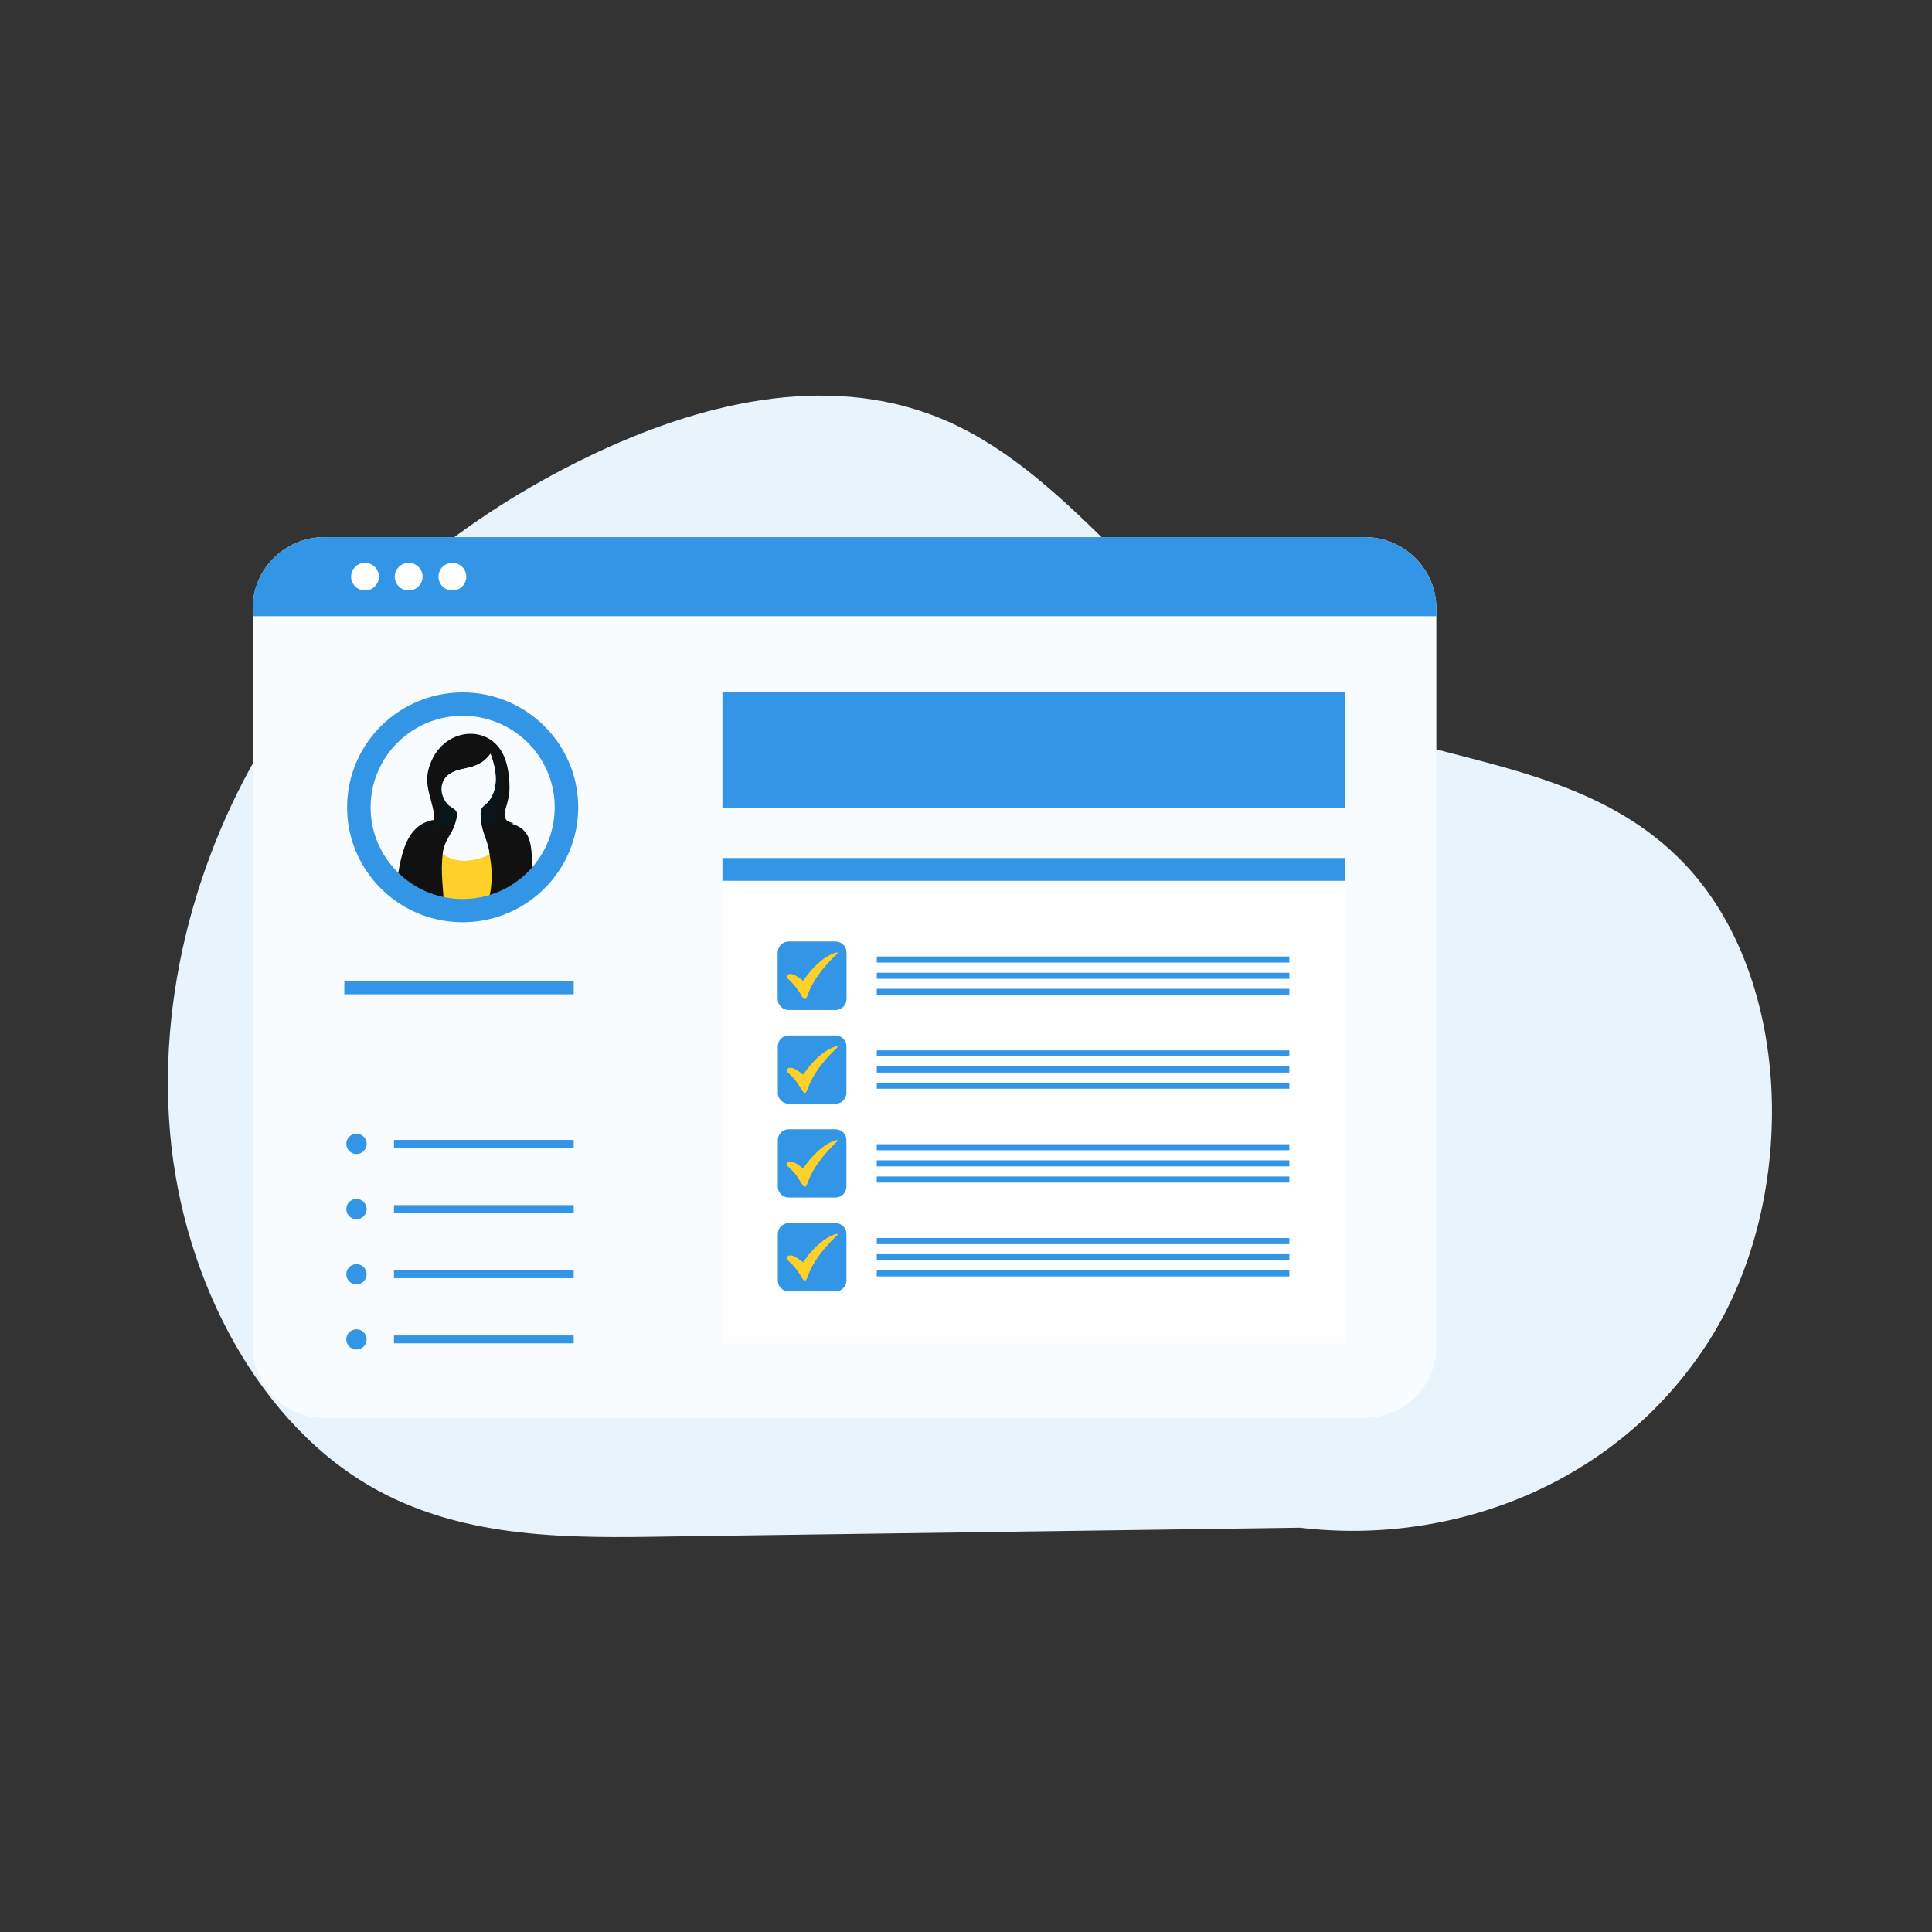
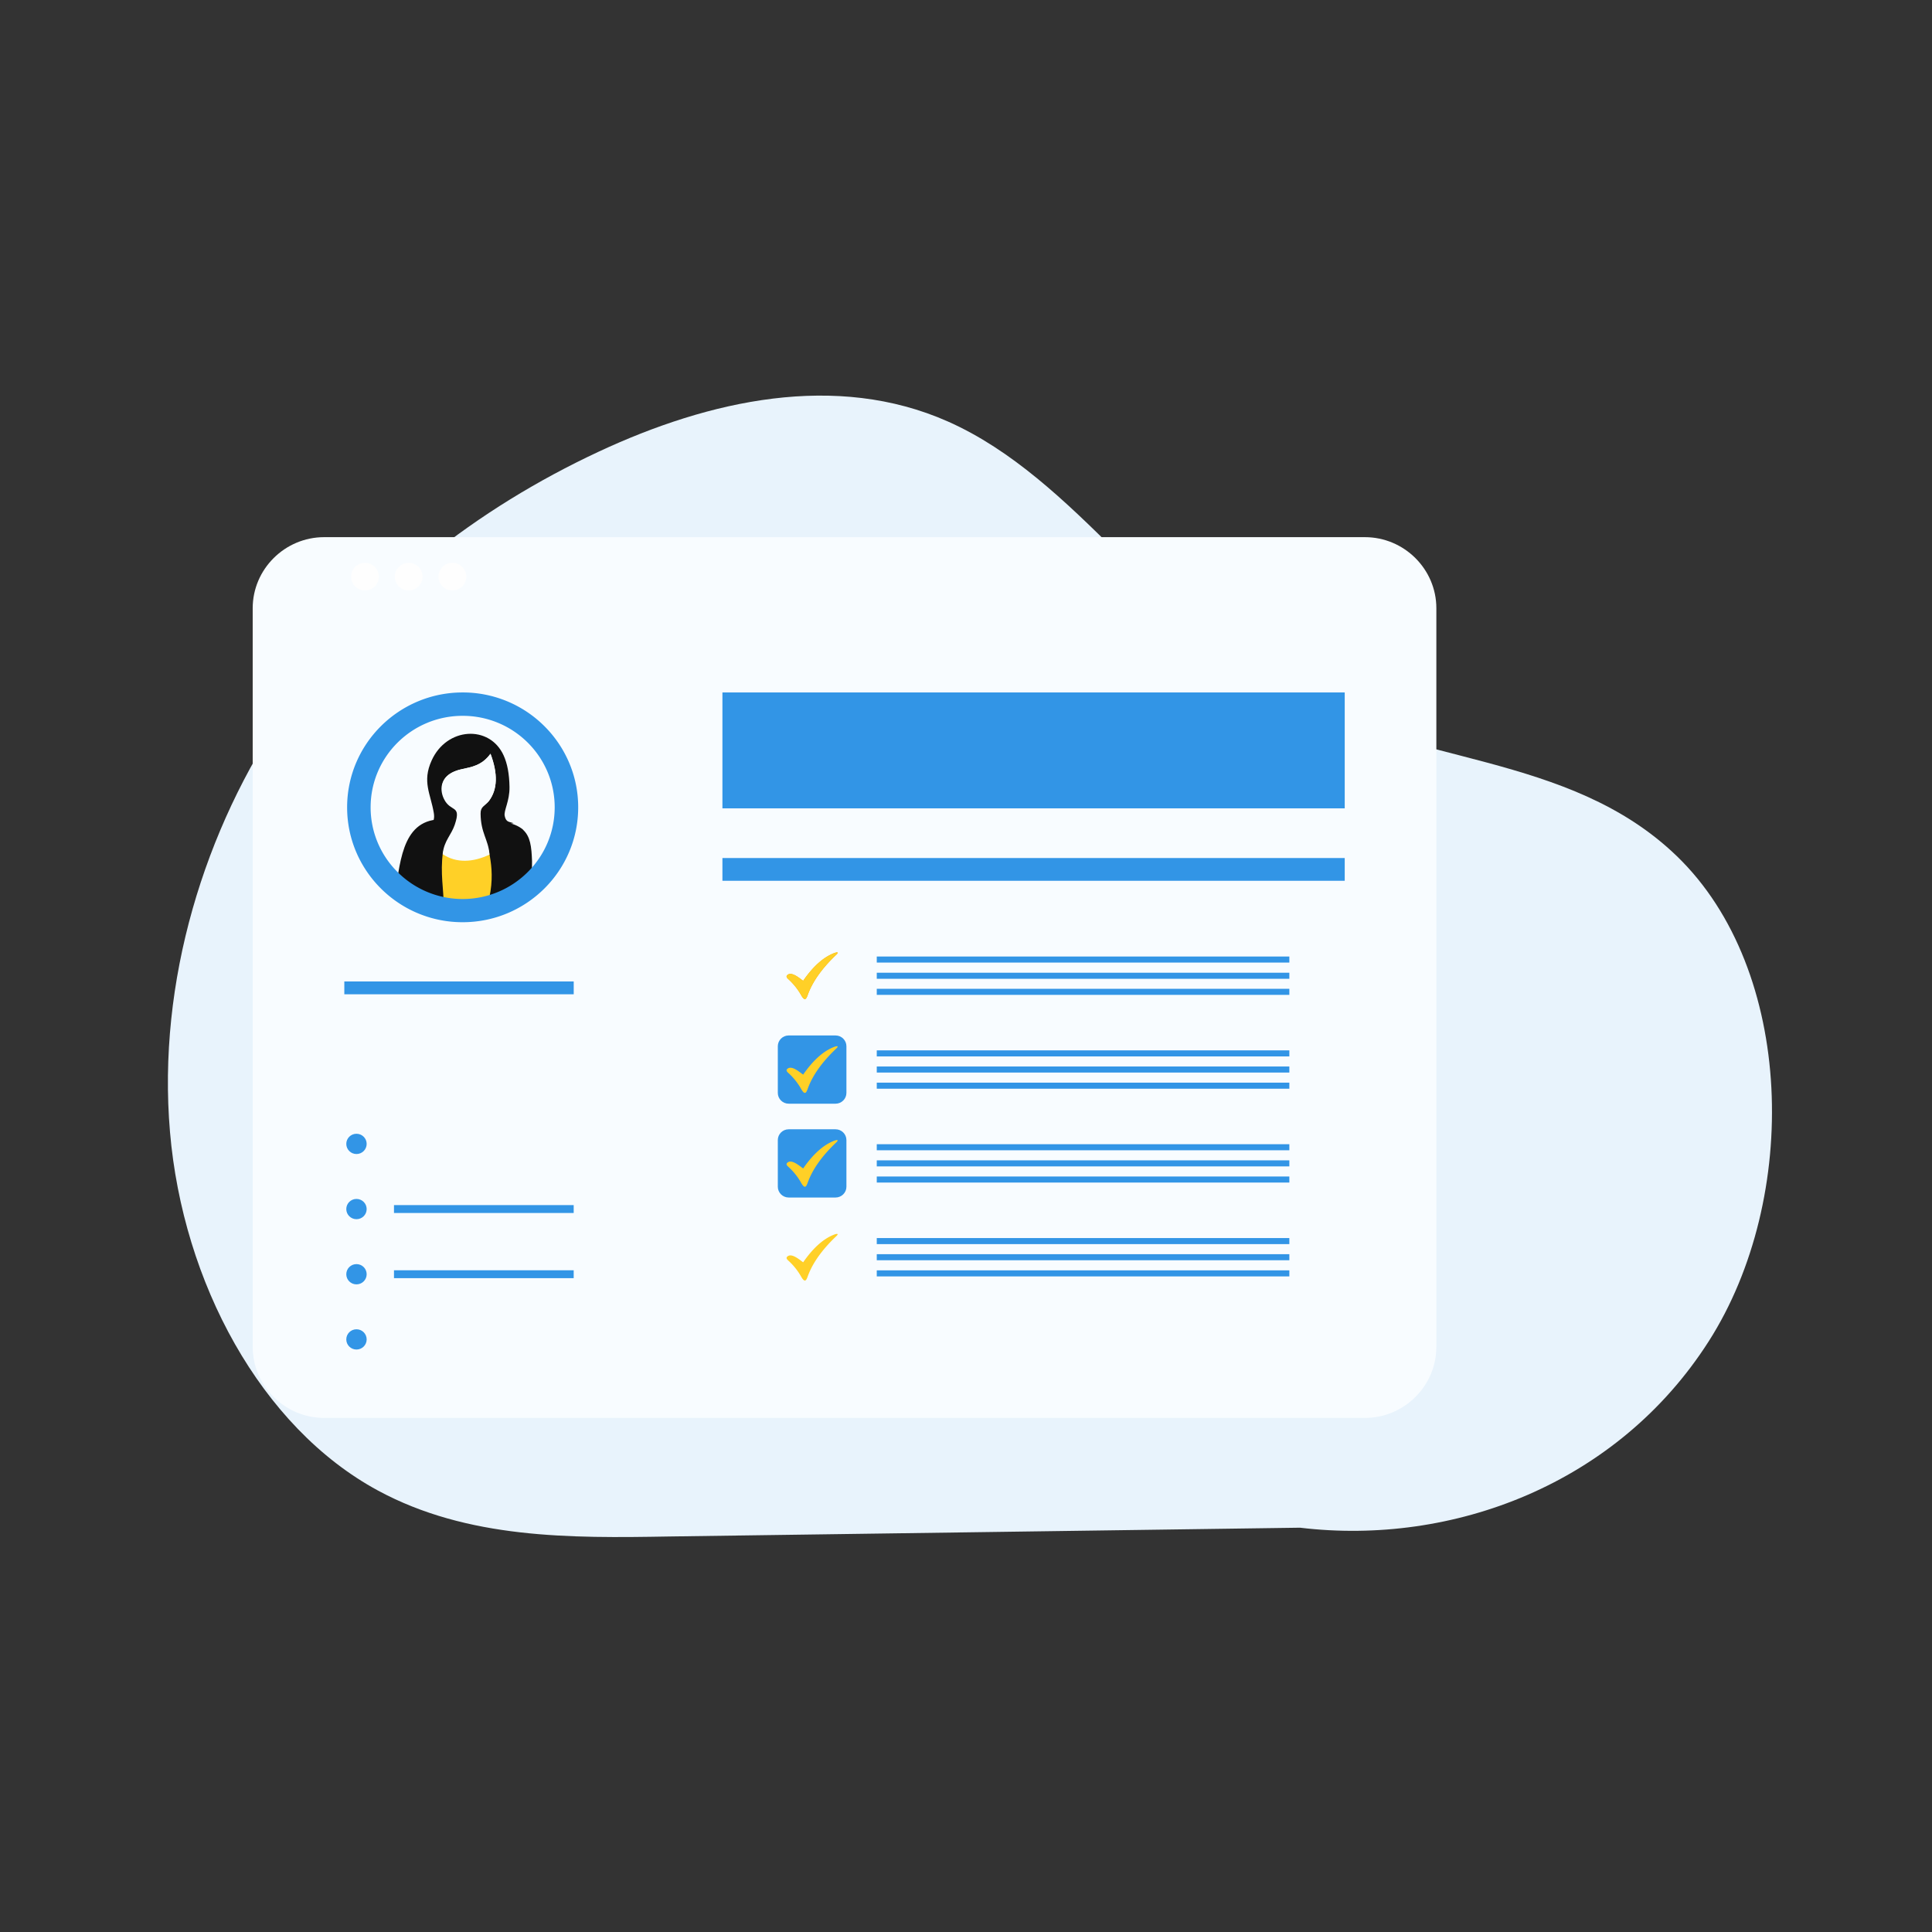
<svg xmlns="http://www.w3.org/2000/svg" width="300" height="300" fill="none">
  <rect width="100%" height="100%" fill="#333333" stroke="none" />
  <style>.B{fill-rule:evenodd}.C{fill:#3295e6}.D{fill:#ffd027}</style>
  <path d="M201.905 237.224c23.606 2.822 49.208-6.691 63.424-28.945s13.37-57.636-4.934-75.325c-16.793-16.229-41.517-14.144-61.122-25.221-19.1-10.794-32.236-33.473-52.063-42.274-17.375-7.711-37.044-3.362-54.302 4.702-18.622 8.701-36.035 21.888-48.589 40.197s-19.919 42.041-17.923 65.41 14.103 45.852 32.306 55.689c13.919 7.523 29.85 7.394 45.179 7.128l98.024-1.365v.004z" fill="#e8f3fc" />
  <g class="B">
    <path d="M50.34 83.409h161.594c6.106 0 11.103 4.968 11.103 11.04v114.686c0 6.071-4.997 11.04-11.103 11.04H50.34c-6.105 0-11.102-4.969-11.102-11.04V94.449c0-6.071 4.997-11.04 11.102-11.04z" fill="#f8fcff" />
-     <path d="M211.934 83.409H50.34c-6.105 0-11.102 4.968-11.102 11.04v1.228h183.799v-1.228c0-6.071-4.997-11.04-11.103-11.04z" class="C" />
-     <path d="M112.178 133.235h96.63v75.359h-96.63v-75.359z" fill="#fefefe" />
    <path d="M112.178 107.523h96.63v17.997h-96.63v-17.997zm0 25.712h96.63v3.533h-96.63v-3.533z" class="C" />
    <path d="M67.995 140.692c-.23-.662-.465-1.344-.544-2.097-.201-1.989.942-4.511 1.486-7.203 2.134 1.598 5.03 1.706 7.558.678.343 1.723 1.255 3.82.875 6.317l-.431 2.301h-8.943v.004z" class="D" />
    <g fill="#111">
      <path d="M69.364 131.546c-.067.333-.548.512-.59.832-.435 3.167.13 5.813.134 8.318h-3.381c.218-1.664-.197-1.069-.498-1.177s-.502-.891-1.138 1.177h-.013v-1.897h-2.519c.841-5.63 1.318-12.168 8.068-11.531.268.025 1.753-2.089 2.046-2.051-.155.345-.36 2.842.226 2.983 10.403 2.489.046 2.551-.598 3.03-.385.283-1.657-.071-1.737.324v-.008z" />
      <path d="M82.579 137.946l.034-4.245c-.079-2.251-.26-3.824-1.406-4.86v-.033c-.728-.574-1.586-.957-2.728-1.082-.883-.096-3.139-1.569-4.44-1.327-.439 1.843 1.607 4.419 1.892 5.854.343 1.723.615 3.641.234 6.138l-.423 2.301h3.243c.197-1.24.419-2.209.54-1.764v-.986h3.055v.004z" />
      <path d="M66.133 128.537c2.101-.137 4.695-.599 4.758-2.051.05-1.115-.234-.961-.933-1.577-1.481-1.307-2.532-4.54 1.749-5.472 1.515-.329 3.118-.562 4.453-2.393 1.172 3.109 1.092 5.547-.23 7.311-.661.878-1.507.321-1.636 1.478-.075.661.218.403.264 1.09.126 1.885 3.892 1.136 5.21.899-.665-.233-1.193-.1-1.398-1.124-.172-.841.778-2.284.745-4.498-.029-1.989-.331-3.62-.908-4.89-2.176-4.797-8.847-4.41-11.186.783-1.494 3.312-.163 5.135.339 8.139.285 1.702-.778 1.96-1.23 2.305h.004z" />
    </g>
-     <path d="M74.628 126.382l.059.994c.615 1.165 3.306.753 4.695.508l.389-.071-.435.058c-1.699.196-2.523-.062-2.674-.84-.1-.504.084-1.223.494-2.172.716-1.673 1.544-4.045-.988-7.823 1.172 3.108 1.092 5.547-.23 7.311-.661.878-1.318.836-1.31 1.993v.042zm-6.277-1.735c.389 1.115.519 1.935.192 2.555-.314.603-1.059 1.019-2.41 1.335 2.101-.137 4.695-.599 4.758-2.051a2.93 2.93 0 0 0 0-.383.85.85 0 0 0-.134-.245c-.372-.475-1.209-.541-1.825-1.798-.427-.874-.561-1.964-.038-2.888-1.017 1.477-.858 2.584-.548 3.475h.004z" fill="#08161c" />
    <path d="M71.711 119.433c-3.356.732-3.557 3.033-2.775 4.627 1.05 2.143 2.745.815 1.682 3.995-.268.794-.67 1.406-1.034 2.059-.389.695-.741 1.44-.845 2.518 2.134 1.44 4.75 1.273 7.273.062-.18-2.363-1.36-3.304-1.385-6.35-.013-1.157.649-1.111 1.31-1.993 1.322-1.764 1.402-4.199.23-7.311-1.335 1.831-2.938 2.064-4.453 2.393h-.004z" fill="#f8fcff" />
  </g>
  <g class="C">
    <path d="M71.841 107.523a17.92 17.92 0 0 1 12.684 5.227c3.247 3.229 5.256 7.69 5.256 12.612s-2.009 9.388-5.256 12.613-7.733 5.226-12.684 5.226a17.93 17.93 0 0 1-12.684-5.226c-3.247-3.229-5.256-7.69-5.256-12.613s2.009-9.387 5.256-12.612 7.733-5.227 12.684-5.227zm10.106 7.79c-2.586-2.572-6.16-4.161-10.106-4.161s-7.52 1.589-10.106 4.161-4.185 6.125-4.185 10.049a14.13 14.13 0 0 0 4.185 10.05 14.29 14.29 0 0 0 20.212 0 14.13 14.13 0 0 0 4.185-10.05c0-3.924-1.599-7.477-4.185-10.049z" />
-     <path d="M53.466 152.402h35.621v1.993H53.466v-1.993zm1.887 54.008c.875 0 1.582.703 1.582 1.573s-.707 1.572-1.582 1.572-1.582-.703-1.582-1.572.707-1.573 1.582-1.573zm0-10.12c.875 0 1.582.703 1.582 1.573s-.707 1.572-1.582 1.572-1.582-.703-1.582-1.572.707-1.573 1.582-1.573zm0-10.12c.875 0 1.582.703 1.582 1.573s-.707 1.572-1.582 1.572-1.582-.703-1.582-1.572.707-1.573 1.582-1.573zm0-10.12c.875 0 1.582.703 1.582 1.573s-.707 1.573-1.582 1.573-1.582-.704-1.582-1.573.707-1.573 1.582-1.573zm5.821 31.317h27.908v1.227H61.178v-1.227h-.004zm0-10.12h27.908v1.227H61.178v-1.227h-.004zm0-10.12h27.908v1.227H61.178v-1.227h-.004zm0-10.12h27.908v1.227H61.178v-1.227h-.004z" class="B" />
+     <path d="M53.466 152.402h35.621v1.993H53.466v-1.993zm1.887 54.008c.875 0 1.582.703 1.582 1.573s-.707 1.572-1.582 1.572-1.582-.703-1.582-1.572.707-1.573 1.582-1.573zm0-10.12c.875 0 1.582.703 1.582 1.573s-.707 1.572-1.582 1.572-1.582-.703-1.582-1.572.707-1.573 1.582-1.573zm0-10.12c.875 0 1.582.703 1.582 1.573s-.707 1.572-1.582 1.572-1.582-.703-1.582-1.572.707-1.573 1.582-1.573zm0-10.12c.875 0 1.582.703 1.582 1.573s-.707 1.573-1.582 1.573-1.582-.704-1.582-1.573.707-1.573 1.582-1.573zm5.821 31.317h27.908v1.227H61.178v-1.227h-.004zh27.908v1.227H61.178v-1.227h-.004zm0-10.12h27.908v1.227H61.178v-1.227h-.004zm0-10.12h27.908v1.227H61.178v-1.227h-.004z" class="B" />
  </g>
  <use href="#B" fill="#5cbab5" class="B" />
  <g class="C B">
    <path d="M122.464 160.786h7.282c.929 0 1.686.754 1.686 1.677v7.241c0 .924-.757 1.677-1.686 1.677h-7.282c-.929 0-1.686-.753-1.686-1.677v-7.241c0-.923.757-1.677 1.686-1.677zm0 14.569h7.282c.929 0 1.686.753 1.686 1.677v7.24c0 .924-.757 1.677-1.686 1.677h-7.282c-.929 0-1.686-.753-1.686-1.677v-7.24c0-.924.757-1.677 1.686-1.677z" />
    <use href="#B" y="43.709" />
    <path d="M136.144 151.045h64.065v.941h-64.065v-.941zm0 41.2h64.065v.94h-64.065v-.94zm0 5.014h64.065v.941h-64.065v-.941zm0-2.509h64.065v.94h-64.065v-.94zm0-17.077h64.065v.94h-64.065v-.94zm0 5.014h64.065v.94h-64.065v-.94zm0-2.509h64.065v.94h-64.065v-.94zm0-17.078h64.065v.941h-64.065v-.941zm0 5.014h64.065v.941h-64.065v-.941zm0-2.509h64.065v.941h-64.065v-.941zm0-17.077h64.065v.94h-64.065v-.94zm0 5.014h64.065v.94h-64.065v-.94z" />
  </g>
  <use href="#C" fill="#ee9b01" class="B" />
  <path d="M122.581 166.762a9.98 9.98 0 0 1 1.879 2.434c.519.853.728.491.938-.066.736-2.089 2.217-4.187 4.448-6.305.498-.47.063-.403-.314-.262-1.879.72-3.469 2.36-4.817 4.303-.506-.345-1.682-1.402-2.364-.961-.49.316 0 .632.234.857h-.004zm0 14.572c.758.72 1.381 1.532 1.879 2.435.519.853.728.491.938-.067.736-2.089 2.217-4.186 4.448-6.304.498-.47.063-.404-.314-.262-1.879.72-3.469 2.359-4.817 4.302-.506-.345-1.682-1.402-2.364-.961-.49.316 0 .633.234.857h-.004zm0 14.569c.758.719 1.381 1.531 1.879 2.434.519.853.728.491.938-.067.736-2.089 2.217-4.186 4.448-6.304.498-.47.063-.404-.314-.262-1.879.72-3.469 2.359-4.817 4.303-.506-.346-1.682-1.403-2.364-.962-.49.317 0 .633.234.858h-.004z" class="D B" />
  <use href="#B" class="B C" />
  <use href="#C" class="B D" />
  <g fill="#fefefe" class="B">
    <use href="#D" />
    <use href="#D" x="6.784" />
    <use href="#D" x="13.572" />
  </g>
  <defs>
-     <path id="B" d="M122.464 146.218h7.282c.929 0 1.686.753 1.686 1.677v7.241c0 .923-.757 1.677-1.686 1.677h-7.282c-.929 0-1.686-.754-1.686-1.677v-7.241c0-.924.757-1.677 1.686-1.677z" />
    <path id="C" d="M122.581 152.194a9.98 9.98 0 0 1 1.879 2.434c.519.853.728.491.938-.067.736-2.089 2.217-4.186 4.448-6.304.498-.47.063-.403-.314-.262-1.879.72-3.469 2.359-4.817 4.303-.506-.346-1.682-1.403-2.364-.962-.49.317 0 .633.234.858h-.004z" />
    <path id="D" d="M56.675 87.396c1.193 0 2.159.961 2.159 2.147s-.967 2.147-2.159 2.147-2.159-.961-2.159-2.147.967-2.147 2.159-2.147z" />
  </defs>
</svg>